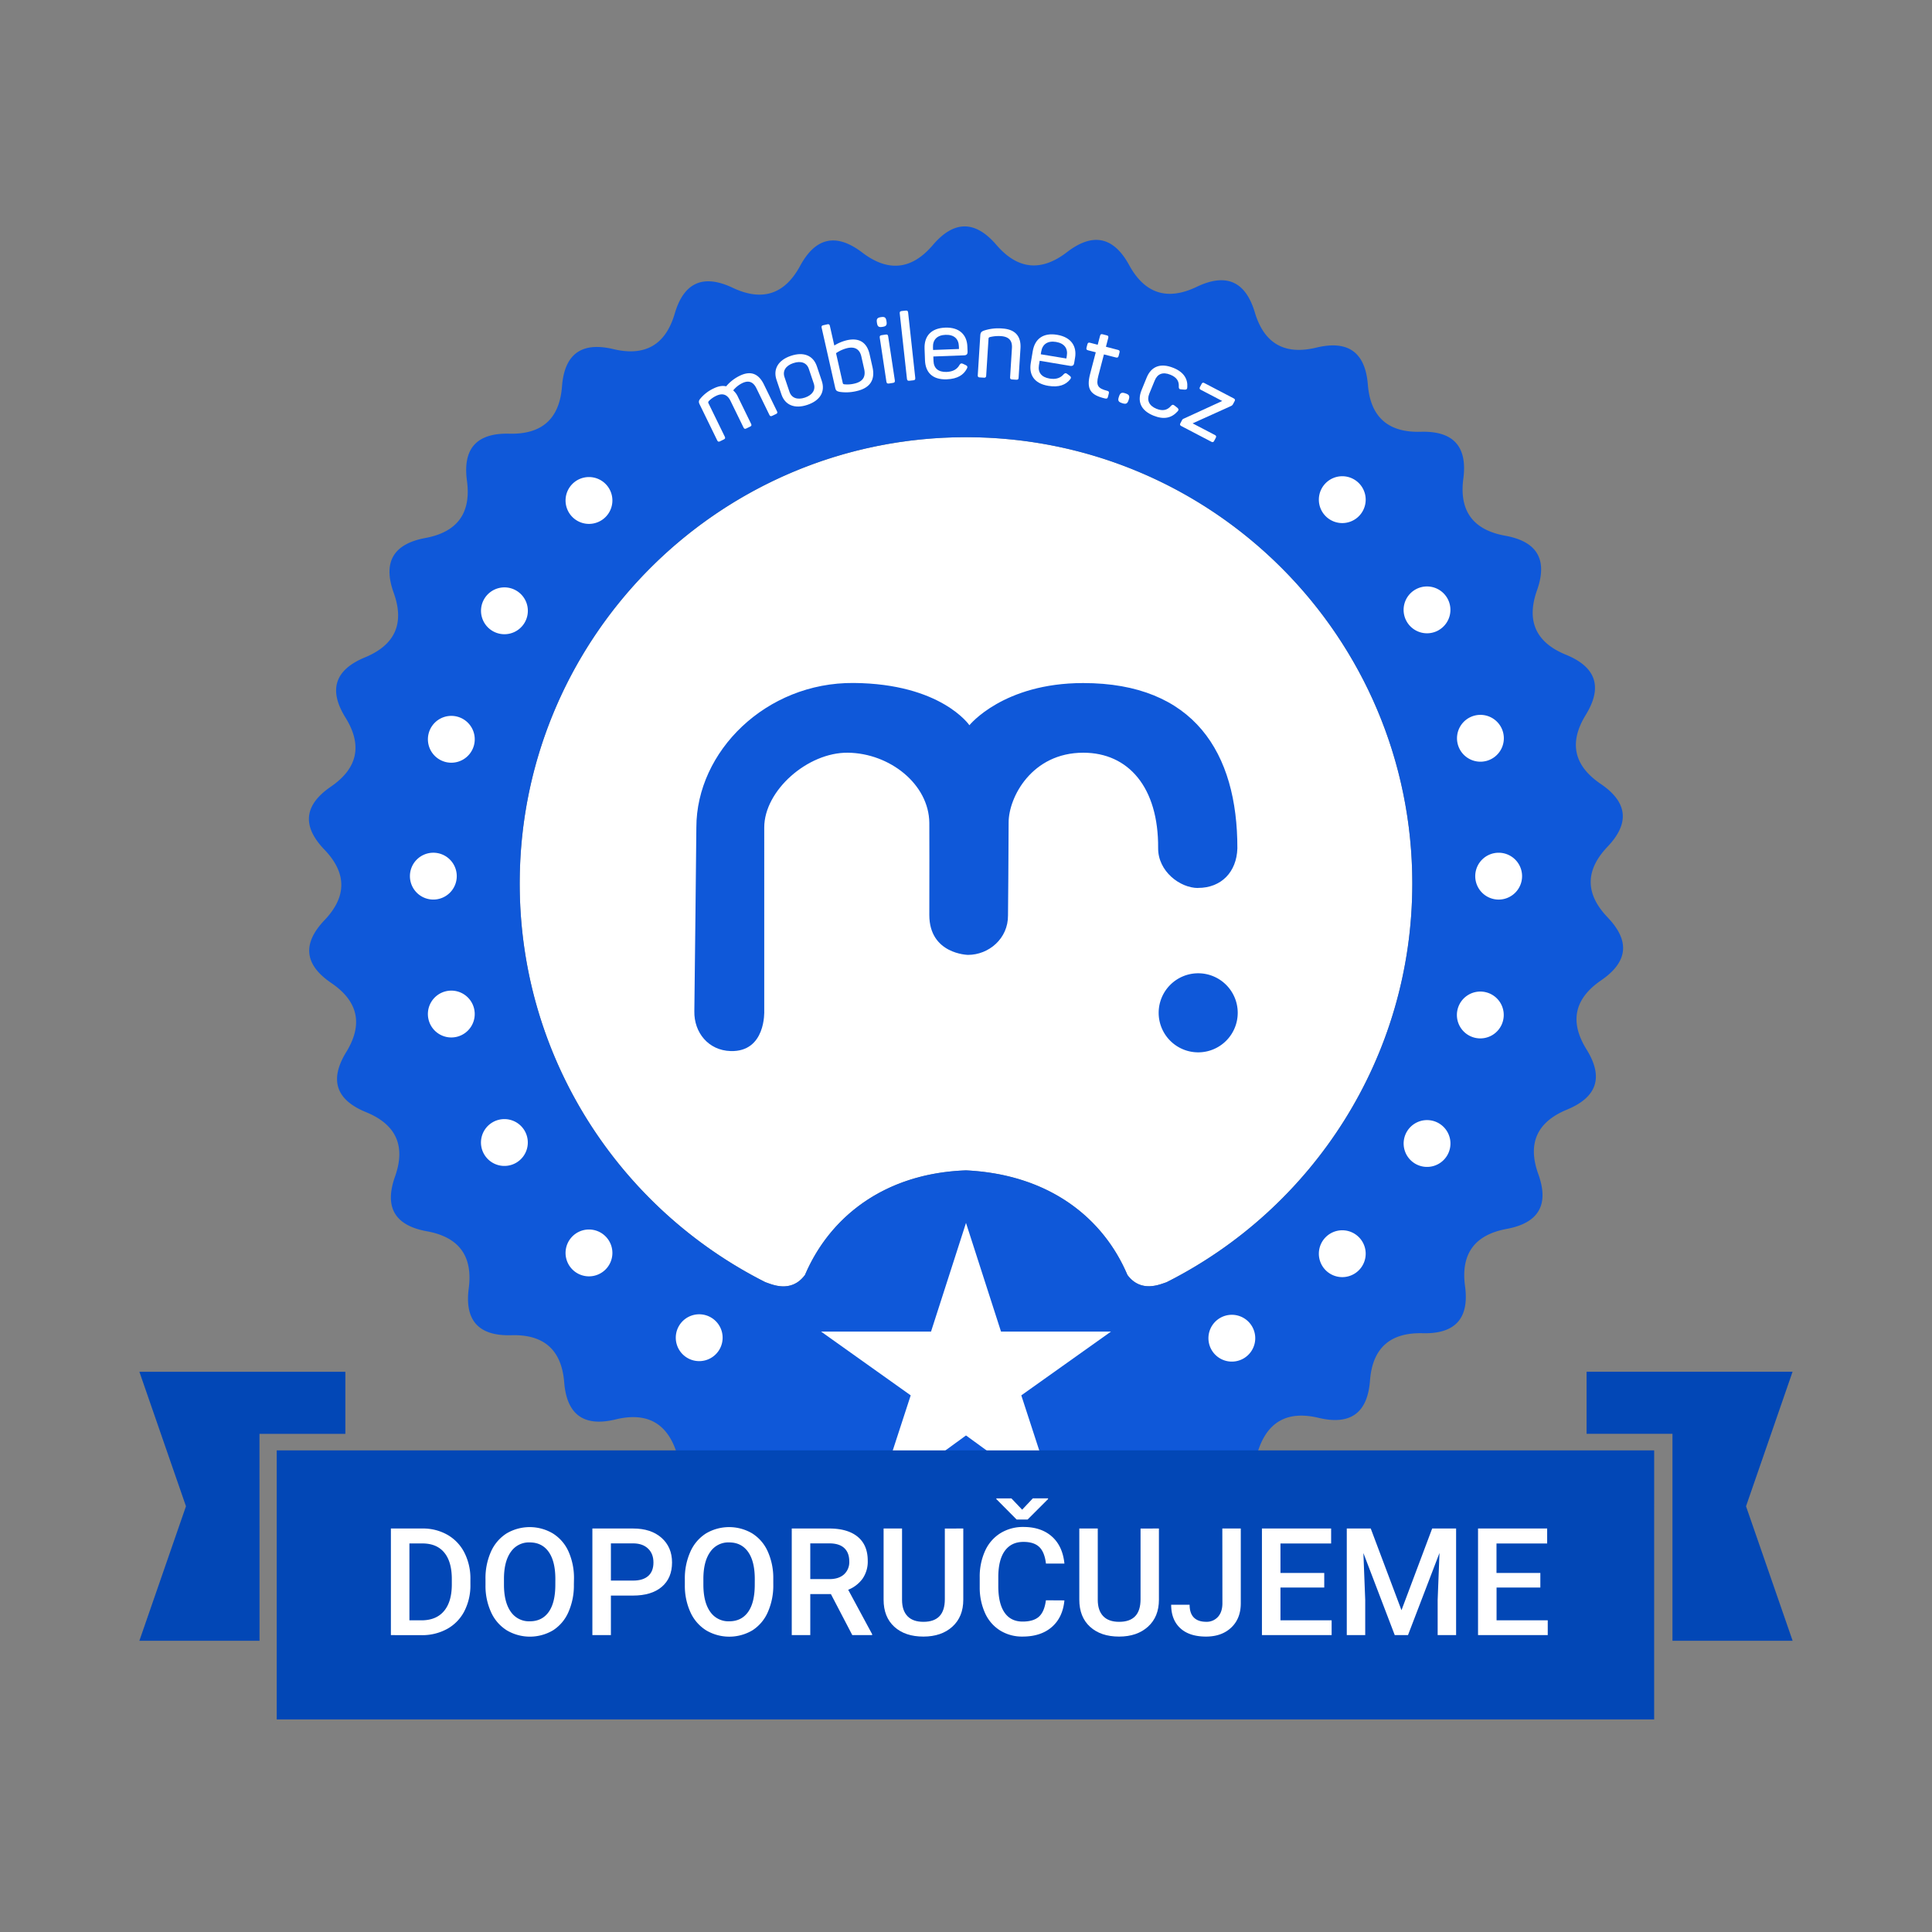
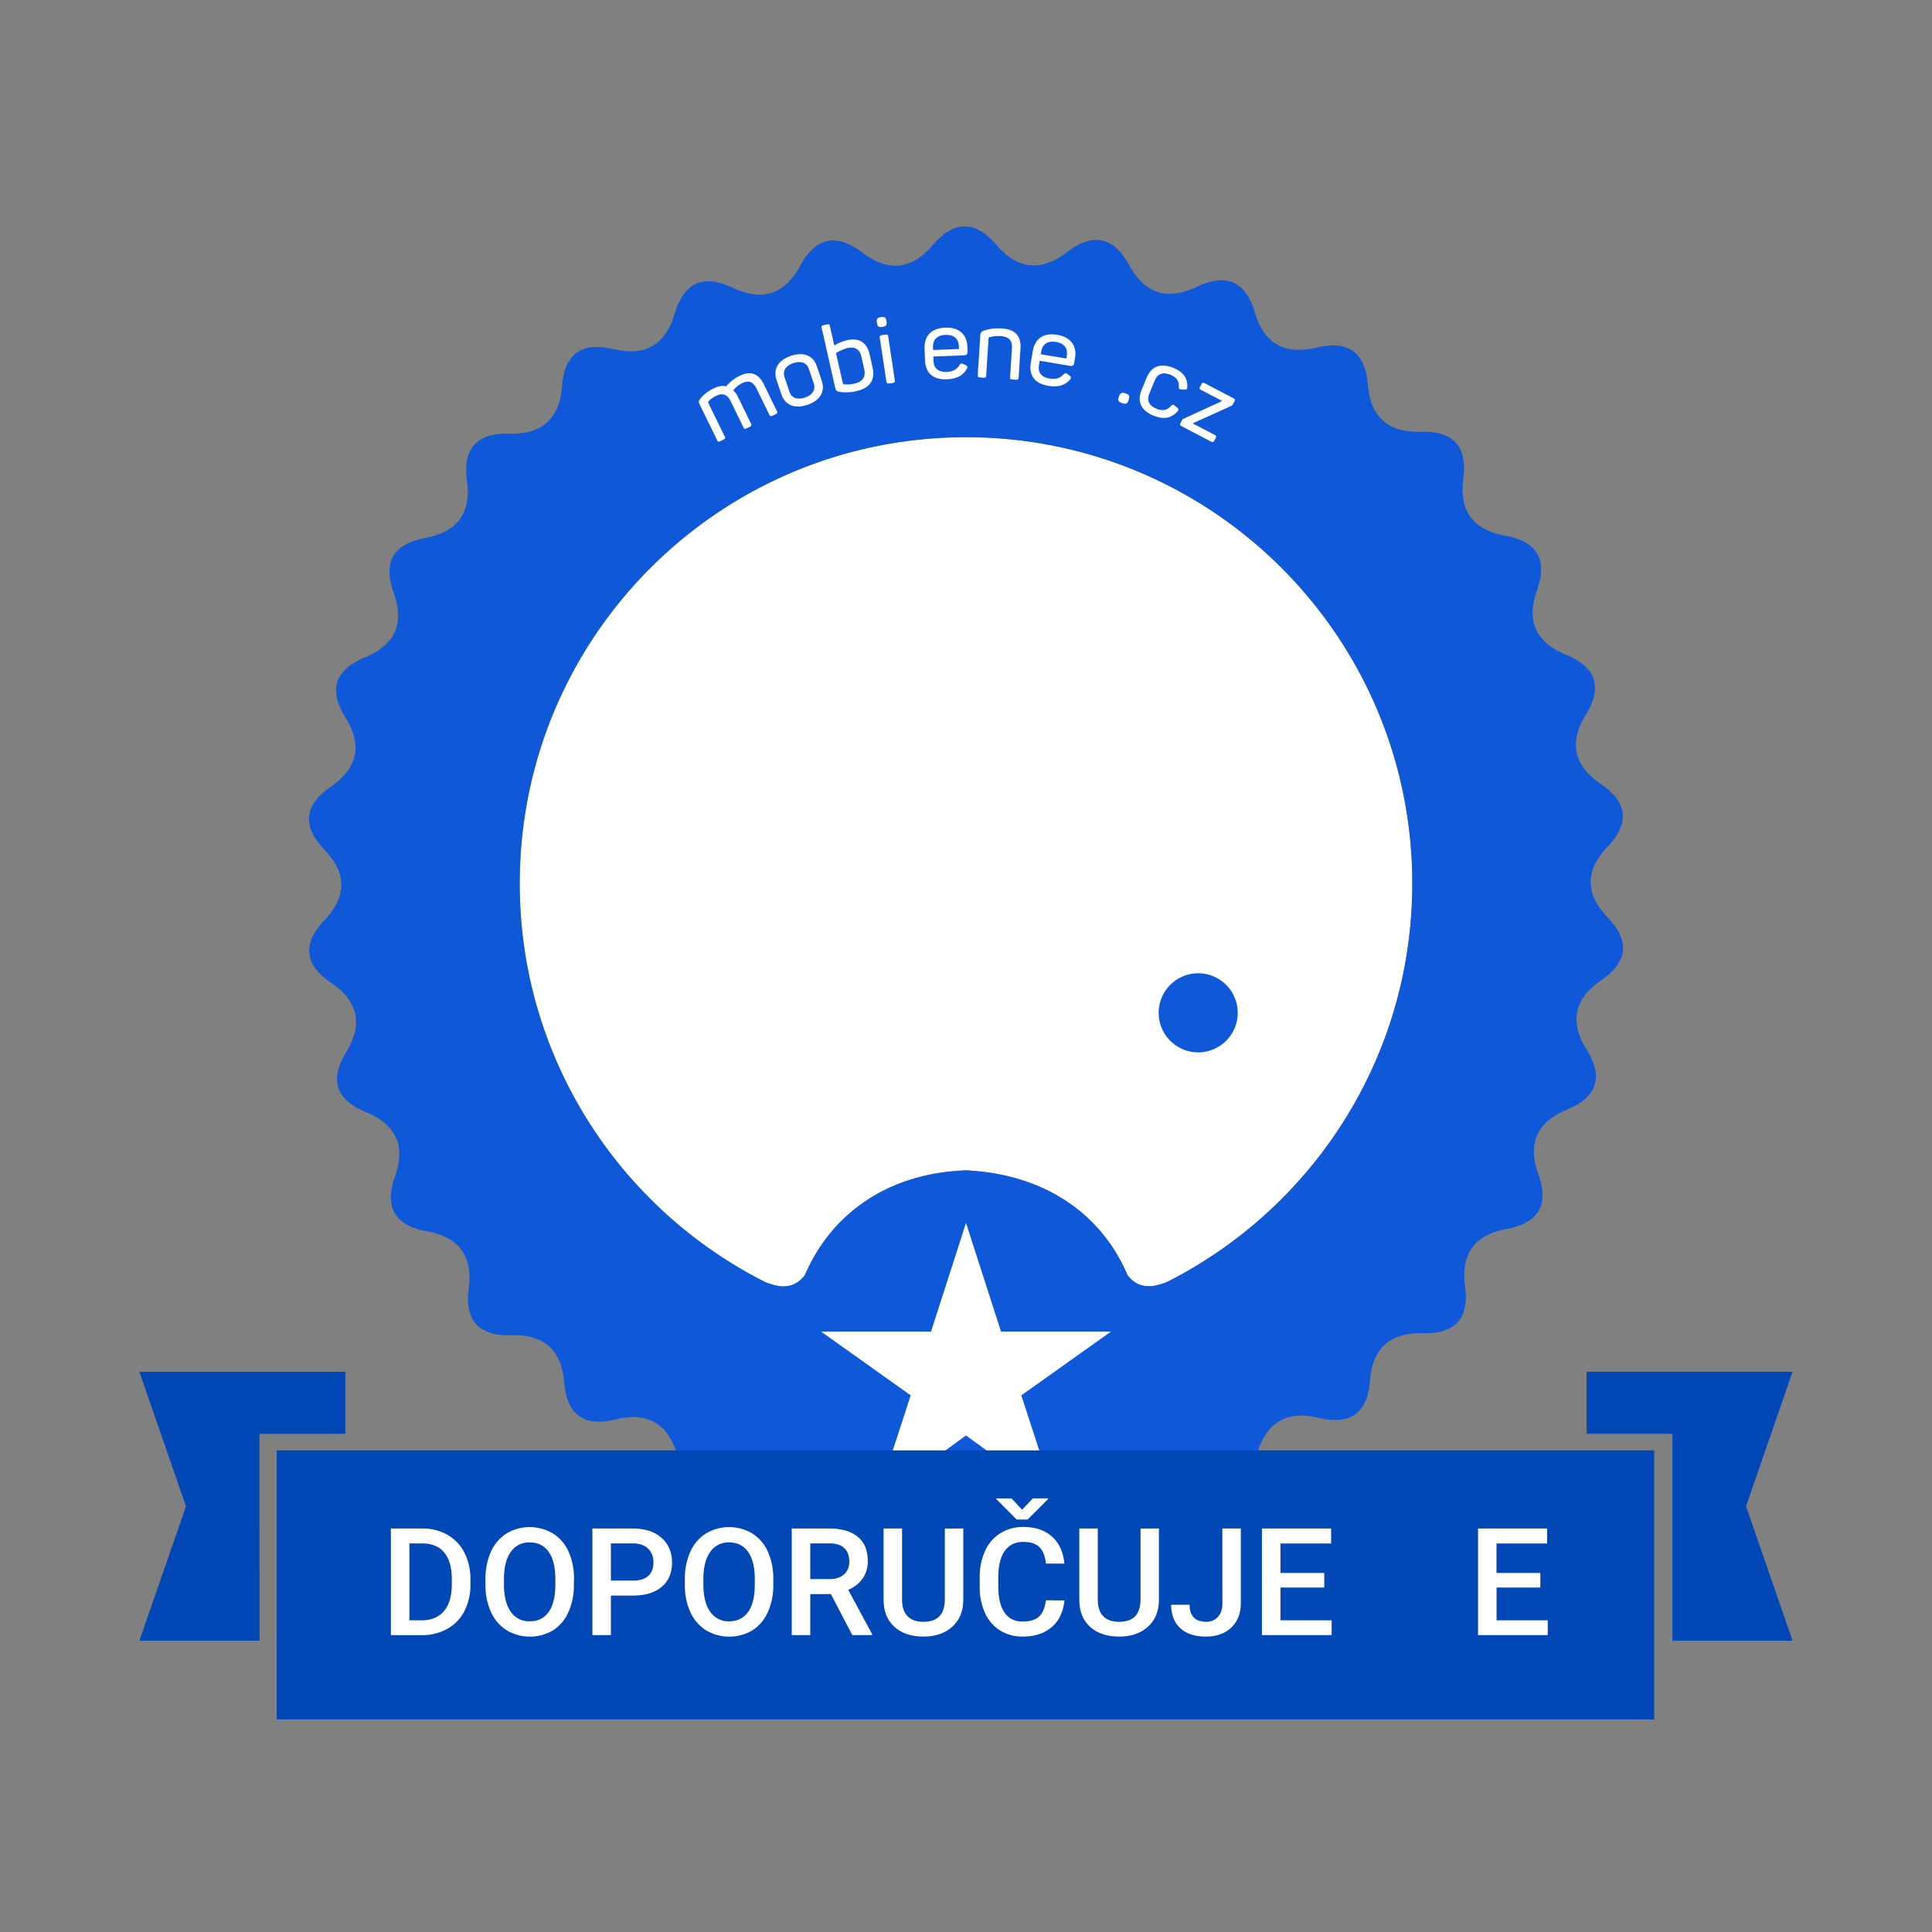
<svg xmlns="http://www.w3.org/2000/svg" viewBox="0 0 1417.32 1417.32">
  <rect x="0" y="0" width="1417.32" height="1417.32" fill="#808080" stroke="none" />
  <defs>
    <style>.a{fill:none;}.b{clip-path:url(#a);}.c{clip-path:url(#b);}.d,.f{fill:#fff;}.e{fill:#0f58d9;}.f,.g{fill-rule:evenodd;}.g{fill:#0247b6;}</style>
    <clipPath id="a">
      <rect class="a" x="-14.17" y="-14.17" width="1445.67" height="1445.67" />
    </clipPath>
    <clipPath id="b">
      <rect class="a" x="-14.17" y="-14.17" width="1445.67" height="1445.67" />
    </clipPath>
  </defs>
  <title>doporucujeme</title>
  <g class="b">
    <g class="c">
      <path class="d" d="M708.66,320.73c-180.81,0-327.4,146.58-327.4,327.4,0,127.86,73.31,238.58,180.18,292.47,4.23,1.37,18.83,8.58,29.1-5.33h0c17.75-41.63,57.34-74.5,118.11-76.69,61.74,3,101,35.58,118.4,76.7v0c10,13.51,24.1,6.84,28.71,5.38C962.71,886.77,1036.06,776,1036.06,648.13c0-180.82-146.58-327.4-327.4-327.4" />
      <path class="e" d="M1179.38,673q-24.83-25.86-.11-51.82t-5-46.11q-29.68-20.15-10.94-50.65t-14.5-44.08q-33.24-13.56-21.28-47.28T1104.19,393q-35.36-6.39-30.69-41.85t-31.26-34.39q-35.93,1-38.78-34.59T965.7,255q-34.92,8.47-45.15-25.81t-42.62-18.77q-32.38,15.51-49.56-15.91t-45.61-9.54q-28.44,21.87-51.8-5.31t-46.61.1q-23.24,27.27-51.77,5.53T587,195q-17,31.47-49.49,16.11t-42.54,19q-10.08,34.32-45,26T412.29,283.4q-2.7,35.67-38.62,34.75t-31.11,34.53q4.8,35.44-30.52,42t-23.22,40.21q12.12,33.66-21.08,47.37t-14.31,44.14q18.88,30.42-10.71,50.7t-4.78,46.13q24.84,25.86.12,51.81t5,46.11Q272.71,741.3,254,771.8t14.5,44.07q33.24,13.57,21.28,47.29t23.39,40.11q35.36,6.4,30.7,41.85t31.26,34.4q35.91-1.07,38.77,34.59t37.76,27.17q34.92-8.46,45.15,25.81t42.62,18.78q32.39-15.51,49.56,15.9t45.61,9.55a49.49,49.49,0,0,1,14.83-8.17q18.86-6.11,35.25,11.55c.58.62,1.15,1.26,1.72,1.92q23.35,27.18,46.61-.1c.59-.69,1.19-1.36,1.79-2q16-17.33,34.47-11.83a48.83,48.83,0,0,1,15.51,8.32q28.53,21.75,45.57-9.74t49.49-16.12q32.44,15.38,42.54-19t45-26q34.95,8.32,37.65-27.34t38.62-34.75q35.92.92,31.11-34.53t30.52-42q35.34-6.54,23.22-40.21T1149.58,814q33.2-13.71,14.31-44.13t10.71-50.7q29.61-20.28,4.78-46.13M855.78,940.65c-4.61,1.46-18.73,8.13-28.71-5.38v0c-17.43-41.12-56.66-73.72-118.4-76.7-60.77,2.19-100.36,35.06-118.11,76.69h0c-10.27,13.91-24.87,6.7-29.1,5.33C454.57,886.71,381.26,776,381.26,648.13c0-180.82,146.59-327.4,327.4-327.4s327.4,146.58,327.4,327.4c0,127.9-73.35,238.64-180.28,292.52" />
-       <path class="f" d="M335.08,642.75a17.18,17.18,0,1,0-17.18,17.17,17.18,17.18,0,0,0,17.18-17.17m764.34-17.18a17.18,17.18,0,1,0,17.18,17.18,17.18,17.18,0,0,0-17.18-17.18M419.93,907a17.18,17.18,0,1,0,24.29,0,17.17,17.17,0,0,0-24.29,0M972.55,354.4a17.18,17.18,0,1,0,24.29,0,17.17,17.17,0,0,0-24.29,0m0,553.17a17.18,17.18,0,1,0,24.29,0,17.17,17.17,0,0,0-24.29,0M419.93,355a17.18,17.18,0,1,0,24.29,0,17.17,17.17,0,0,0-24.29,0M326.67,727.3a17.18,17.18,0,1,0,21,12.14,17.18,17.18,0,0,0-21-12.14m763.78-169.09a17.18,17.18,0,1,0-21-12.15,17.19,17.19,0,0,0,21,12.15M521.53,966.47a17.18,17.18,0,1,0,6.29,23.46,17.17,17.17,0,0,0-6.29-23.46M1055.46,824a17.17,17.17,0,1,0,6.29,23.47,17.17,17.17,0,0,0-6.29-23.47M378.65,433.21a17.18,17.18,0,1,0,6.28,23.47,17.18,17.18,0,0,0-6.28-23.47M361.44,823.27a17.18,17.18,0,1,0,23.46,6.29,17.19,17.19,0,0,0-23.46-6.29m694-361A17.17,17.17,0,1,0,1032,456a17.17,17.17,0,0,0,23.46,6.28M895.09,966.84a17.17,17.17,0,1,0,23.46,6.28,17.17,17.17,0,0,0-23.46-6.28M1090.42,728a17.18,17.18,0,1,0,12.15,21,17.16,17.16,0,0,0-12.15-21M326.64,558.94a17.18,17.18,0,1,0-12.15-21,17.18,17.18,0,0,0,12.15,21" />
      <path class="e" d="M879,714a29,29,0,1,0,29,29,29,29,0,0,0-29-29" />
-       <path class="e" d="M878.91,651.38c17.05,0,28.3-11.71,28.83-29,.14-70.22-31.89-121.31-113.16-121.29-58.65,0-83.42,30.94-83.42,30.94s-20.62-30.48-84.92-31-115.39,50.22-115.39,106c0,0-1.2,119.32-1.48,134.88s10.32,28.67,26.6,29.15c26,.77,24.68-29.26,24.68-29.26V607c0-27,31.77-55.15,61.4-54.81,30.57.37,59.41,23,59.7,51.48.13,14.37,0,38.79,0,67.57s28.36,29.26,28.36,29.26c15.28,0,29.53-12,29.36-29,0,0,.46-49.65.46-68.13s17-51.18,54.79-51.18c33.09,0,55.22,25.42,54.89,70-.12,17,16,29.25,29.3,29.25" />
    </g>
    <path class="d" d="M542.67,275.66c8.18-4,13.94-1.39,17.72,6.35l9.54,19.55c.55,1.13.36,1.68-.7,2.2L566.6,305c-1.12.55-1.68.36-2.23-.76l-9.45-19.37c-2.35-4.81-5.76-6.08-10.5-3.76a20.15,20.15,0,0,0-6.55,5.28,13.85,13.85,0,0,1,3.53,4.85l9.54,19.55c.55,1.13.36,1.68-.7,2.2l-2.63,1.28c-1.12.55-1.68.36-2.23-.77l-9.45-19.36c-2.35-4.81-5.88-6-10.62-3.71a18.37,18.37,0,0,0-5.39,3.87,1.38,1.38,0,0,0-.11,1.68l11.83,24.23c.55,1.13.36,1.68-.77,2.23l-2.62,1.28c-1.06.52-1.62.33-2.17-.79l-12.71-26.05c-1-1.94-.91-3,.64-4.72a28.14,28.14,0,0,1,9.54-7.21c3.5-1.71,6.52-2.18,9.16-1.53A30.08,30.08,0,0,1,542.67,275.66Z" />
    <path class="d" d="M580.17,261.05c9.48-3.2,16.43-.19,19.08,7.65l3.61,10.74c2.62,7.77-1.09,14.38-10.58,17.57-9.28,3.13-16.37.17-19-7.61l-3.62-10.73C567,270.83,570.88,264.18,580.17,261.05Zm1.79,5.33c-5.53,1.87-8,5.7-6.45,10.25l3.64,10.8c1.53,4.54,5.8,6.11,11.34,4.25s8-5.72,6.51-10.27l-3.64-10.8C591.83,266.07,587.56,264.5,582,266.38Z" />
    <path class="d" d="M608.83,239.22l3.22,14.24a31.4,31.4,0,0,1,9.17-3.85c9.43-2.13,14.83,1.92,16.73,10.33l2.14,9.49c2,9.09-1.63,15.19-11.73,17.47a32.55,32.55,0,0,1-12.34.58c-2.4-.53-2.86-1-3.35-3.16l-9.87-43.73c-.28-1.22,0-1.72,1.19-2l2.85-.65C608.06,237.69,608.56,238,608.83,239.22Zm12.77,16.15a25.25,25.25,0,0,0-8.28,3.72l4.91,21.76c.15.68.28.94,1.24,1.08a21.83,21.83,0,0,0,7.23-.5c6.3-1.42,8.56-5,7.24-10.82l-2.05-9.09C630.73,256.37,627.29,254.08,621.6,255.37Z" />
    <path class="d" d="M650.28,235.42l.09.55c.37,2.47-.26,3.41-2.8,3.79l-.42.07c-2.47.37-3.41-.26-3.79-2.8l-.09-.55c-.37-2.48.33-3.43,2.8-3.8l.42-.06C649,232.23,649.91,232.94,650.28,235.42Zm1.3,11.4L656.45,279c.18,1.24-.17,1.71-1.4,1.9l-2.89.44c-1.24.18-1.71-.17-1.9-1.4l-4.86-32.17c-.19-1.23.16-1.71,1.4-1.89l2.89-.44C650.92,245.23,651.4,245.58,651.58,246.82Z" />
-     <path class="d" d="M670,279l-2.83.31c-1.24.14-1.7-.23-1.84-1.48L660.06,230c-.14-1.24.23-1.7,1.47-1.84l2.84-.31c1.24-.13,1.7.24,1.84,1.48l5.22,47.81C671.56,278.41,671.2,278.87,670,279Z" />
    <path class="d" d="M693.42,240.35c10.7-.4,15.94,5.59,16.24,13.79l.16,4c0,1.46-.54,2.45-2.48,2.53l-22.64.85.12,3.33c.2,5.28,3.51,8.22,9.62,8,4.94-.19,7.85-2.18,9.48-5.16.79-1.21,1.41-1.37,2.68-.73l1.91.9c1.28.58,1.45,1.48.73,2.69-2.27,4.33-6.67,7.42-14.66,7.72-10.84.41-15.65-5.39-16-13.87l-.32-8.61C677.93,246.43,683.15,240.74,693.42,240.35Zm.2,5.28c-6.25.24-9.39,3.7-9.18,9.11l.07,2,19-.72-.07-2C703.26,248.61,699.94,245.4,693.62,245.63Z" />
    <path class="d" d="M735.41,241c9.71.62,13.76,6,13.21,14.63L747.26,277c-.07,1.25-.52,1.64-1.77,1.56l-2.91-.18c-1.25-.08-1.64-.52-1.56-1.77l1.34-21.23c.35-5.48-2.18-8.42-8.14-8.8a26,26,0,0,0-8.13.74,1.16,1.16,0,0,0-.91,1.19l-1.71,27c-.08,1.24-.52,1.63-1.77,1.55l-2.91-.18c-1.18-.07-1.57-.52-1.49-1.77l1.83-28.92c.14-2.15.68-2.95,2.88-3.72A33.59,33.59,0,0,1,735.41,241Z" />
    <path class="d" d="M775.54,245.62c10.56,1.77,14.48,8.69,13.13,16.78l-.67,4c-.24,1.44-1,2.29-2.94,2l-22.34-3.73-.55,3.29c-.87,5.21,1.77,8.75,7.81,9.76,4.86.81,8.12-.54,10.32-3.14,1-1,1.65-1.06,2.77-.17l1.69,1.27c1.13.82,1.12,1.74.17,2.78-3.09,3.78-8,5.91-15.91,4.6-10.7-1.79-14.24-8.44-12.84-16.8l1.42-8.51C759.15,248.45,765.4,243.93,775.54,245.62Zm-.87,5.21c-6.17-1-9.94,1.72-10.83,7.07l-.33,2L782.29,263l.33-2C783.51,255.69,780.91,251.87,774.67,250.83Z" />
-     <path class="d" d="M813,247.93l-1.68,6.45,8.81,2.3c1.14.3,1.44.81,1.12,2l-.61,2.35c-.32,1.21-.83,1.51-2,1.21L809.84,260l-4.09,15.67c-1.91,7.33-.13,9.3,6.4,11,1.28.34,1.59.78,1.26,2.06l-.63,2.42c-.32,1.21-.81,1.44-2.11,1.17-10.76-2.52-13.87-6.85-10.94-18.08l4.13-15.81L798.27,257c-1.21-.32-1.5-.83-1.19-2l.62-2.35c.31-1.21.82-1.51,2-1.19l5.58,1.45,1.69-6.45c.31-1.21.75-1.53,2-1.21l2.82.73C813,246.21,813.3,246.72,813,247.93Z" />
    <path class="d" d="M828.07,293.11l-.18.53c-.83,2.51-1.88,3-4.46,2.19l-.39-.13c-2.58-.85-3.13-1.84-2.28-4.41l.18-.53c.83-2.51,1.9-3.11,4.48-2.25l.39.13C828.39,289.49,828.9,290.61,828.07,293.11Z" />
    <path class="d" d="M860.92,269.92c7.79,3.17,10.53,8.42,10.07,14.16,0,1.4-.67,1.83-1.92,1.77l-2.55-.21c-1.36,0-1.79-.58-1.76-1.92.28-4-1.41-6.88-6.17-8.82-5.6-2.28-9.52-.57-11.46,4.19l-4,9.72c-1.94,4.76-.29,8.81,5.25,11.07,4.63,1.88,8.08,1,10.71-2.17,1-1,1.54-1,2.61-.14l2,1.56c1,.92,1.15,1.6.2,2.64-4.39,4.89-10,6.26-17.71,3.14-9.53-3.88-12-10.67-8.74-18.72l3.75-9.2C844.48,269,851.13,265.94,860.92,269.92Z" />
    <path class="d" d="M891.2,319.09c1,.55,1.22,1.11.64,2.22l-1.06,2c-.58,1.1-1.15,1.28-2.19.73l-21.87-11.43c-1.1-.58-1.28-1.15-.7-2.26l1.06-2a2.26,2.26,0,0,1,1.36-1.25l28.19-12.94L881,286c-1-.54-1.22-1.11-.64-2.21l1.06-2c.58-1.1,1.15-1.28,2.19-.73l21.31,11.14c1.11.58,1.29,1.15.71,2.25l-1.07,2a3,3,0,0,1-1.42,1.37l-28.24,12.76Z" />
  </g>
  <path class="d" d="M708.66,1053.05l65.73,47.83-25.16-77.24L815,976.87H734.35l-25.69-79.73L683,976.87H602.36l65.73,46.77-25.16,77.24Z" />
  <path class="g" d="M1315.07,1203.65h-88.15V1051.84h-63V1006.3h151.11L1280.89,1105Zm-1124.67,0H102.25L136.43,1105l-34.18-98.68H253.36v45.54h-63Zm1023.09,57.72H203V1064h1010.5Z" />
  <path class="d" d="M286.76,1199.52v-78.2h23.1a36.19,36.19,0,0,1,18.39,4.62,31.52,31.52,0,0,1,12.44,13.1,41.69,41.69,0,0,1,4.4,19.45v3.92a41.36,41.36,0,0,1-4.43,19.55A31.14,31.14,0,0,1,328,1195a37.94,37.94,0,0,1-18.77,4.56Zm13.59-67.25v56.4h8.86q10.69,0,16.41-6.69t5.83-19.2v-4.35q0-12.72-5.53-19.44t-16.06-6.72Z" />
  <path class="d" d="M421,1162.46a48,48,0,0,1-4,20.17A30.09,30.09,0,0,1,405.71,1196a33.31,33.31,0,0,1-33.95,0,30.49,30.49,0,0,1-11.49-13.24,46.31,46.31,0,0,1-4.11-19.82v-4.4a47.64,47.64,0,0,1,4-20.2,30.54,30.54,0,0,1,11.44-13.4,33.35,33.35,0,0,1,33.89-.05A30.06,30.06,0,0,1,417,1138.05a47.61,47.61,0,0,1,4.08,20.06Zm-13.59-4.08q0-13-4.91-19.93t-13.94-6.93a16,16,0,0,0-13.78,6.91q-5,6.9-5.07,19.52v4.51q0,12.88,5,19.93a16.17,16.17,0,0,0,13.94,7q9,0,13.88-6.87t4.86-20.09Z" />
  <path class="d" d="M448.16,1170.52v29H434.57v-78.2h29.92q13.11,0,20.81,6.83t7.71,18.06q0,11.51-7.54,17.91t-21.14,6.4Zm0-11h16.33c4.84,0,8.52-1.14,11.07-3.41s3.81-5.56,3.81-9.86-1.29-7.6-3.87-10.12-6.12-3.82-10.63-3.9H448.16Z" />
  <path class="d" d="M567.29,1162.46a48,48,0,0,1-4,20.17A30.11,30.11,0,0,1,552,1196a33.31,33.31,0,0,1-34,0,30.49,30.49,0,0,1-11.49-13.24,46.61,46.61,0,0,1-4.11-19.82v-4.4a47.49,47.49,0,0,1,4.06-20.2,30.41,30.41,0,0,1,11.44-13.4,33.35,33.35,0,0,1,33.89-.05,30,30,0,0,1,11.41,13.21,47.31,47.31,0,0,1,4.08,20.06Zm-13.58-4.08q0-13-4.92-19.93t-13.94-6.93a16,16,0,0,0-13.77,6.91q-5,6.9-5.08,19.52v4.51q0,12.88,5,19.93a16.18,16.18,0,0,0,13.94,7q9,0,13.88-6.87t4.87-20.09Z" />
  <path class="d" d="M609.56,1169.44H594.42v30.08H580.83v-78.2h27.5q13.53,0,20.89,6.07t7.36,17.58a22,22,0,0,1-3.79,13.14,24.08,24.08,0,0,1-10.55,8.15l17.56,32.56v.7H625.25Zm-15.14-11h14q6.89,0,10.75-3.47a12.1,12.1,0,0,0,3.86-9.48q0-6.29-3.57-9.72t-10.66-3.55H594.42Z" />
  <path class="d" d="M706.67,1121.32v52.26q0,12.47-8,19.74t-21.24,7.28q-13.44,0-21.33-7.17t-7.89-19.91v-52.2h13.53v52.31q0,7.84,4,12t11.71,4.14q15.67,0,15.68-16.55v-51.88Z" />
  <path class="d" d="M780.85,1174.06q-1.19,12.53-9.24,19.53t-21.43,7a30.43,30.43,0,0,1-16.46-4.44,29.05,29.05,0,0,1-11-12.59,45.44,45.44,0,0,1-4-19v-7.31a45.67,45.67,0,0,1,3.92-19.49,29.5,29.5,0,0,1,11.25-13,31.41,31.41,0,0,1,16.94-4.57q12.95,0,20.84,7t9.19,19.85H767.31q-1-8.43-4.91-12.17t-11.58-3.73q-8.85,0-13.61,6.48t-4.86,19v6.94q0,12.69,4.54,19.35t13.29,6.67q8,0,12-3.6t5.1-12Zm-31-66.55,7.84-8.32h11.17v.54l-15,15h-8.06l-14.88-15v-.48H742Z" />
  <path class="d" d="M850.19,1121.32v52.26q0,12.47-8,19.74T821,1200.6q-13.43,0-21.32-7.17t-7.9-19.91v-52.2h13.54v52.31q0,7.84,4,12t11.71,4.14q15.69,0,15.68-16.55v-51.88Z" />
  <path class="d" d="M896.7,1121.32h13.54v54.84q0,11.22-7,17.83t-18.5,6.61q-12.26,0-18.91-6.18t-6.66-17.19h13.53q0,6.24,3.09,9.37t9,3.15a11.11,11.11,0,0,0,8.72-3.63q3.25-3.63,3.25-10Z" />
  <path class="d" d="M971.47,1164.61H939.35v24.06h37.54v10.85H925.76v-78.2h50.76v11H939.35v21.6h32.12Z" />
-   <path class="d" d="M1005.58,1121.32l22.55,59.94,22.51-59.94h17.56v78.2h-13.53v-25.78l1.34-34.48-23.1,60.26h-9.72l-23-60.21,1.34,34.43v25.78H988v-78.2Z" />
  <path class="d" d="M1130,1164.61h-32.12v24.06h37.55v10.85h-51.14v-78.2H1135v11h-37.17v21.6H1130Z" />
</svg>